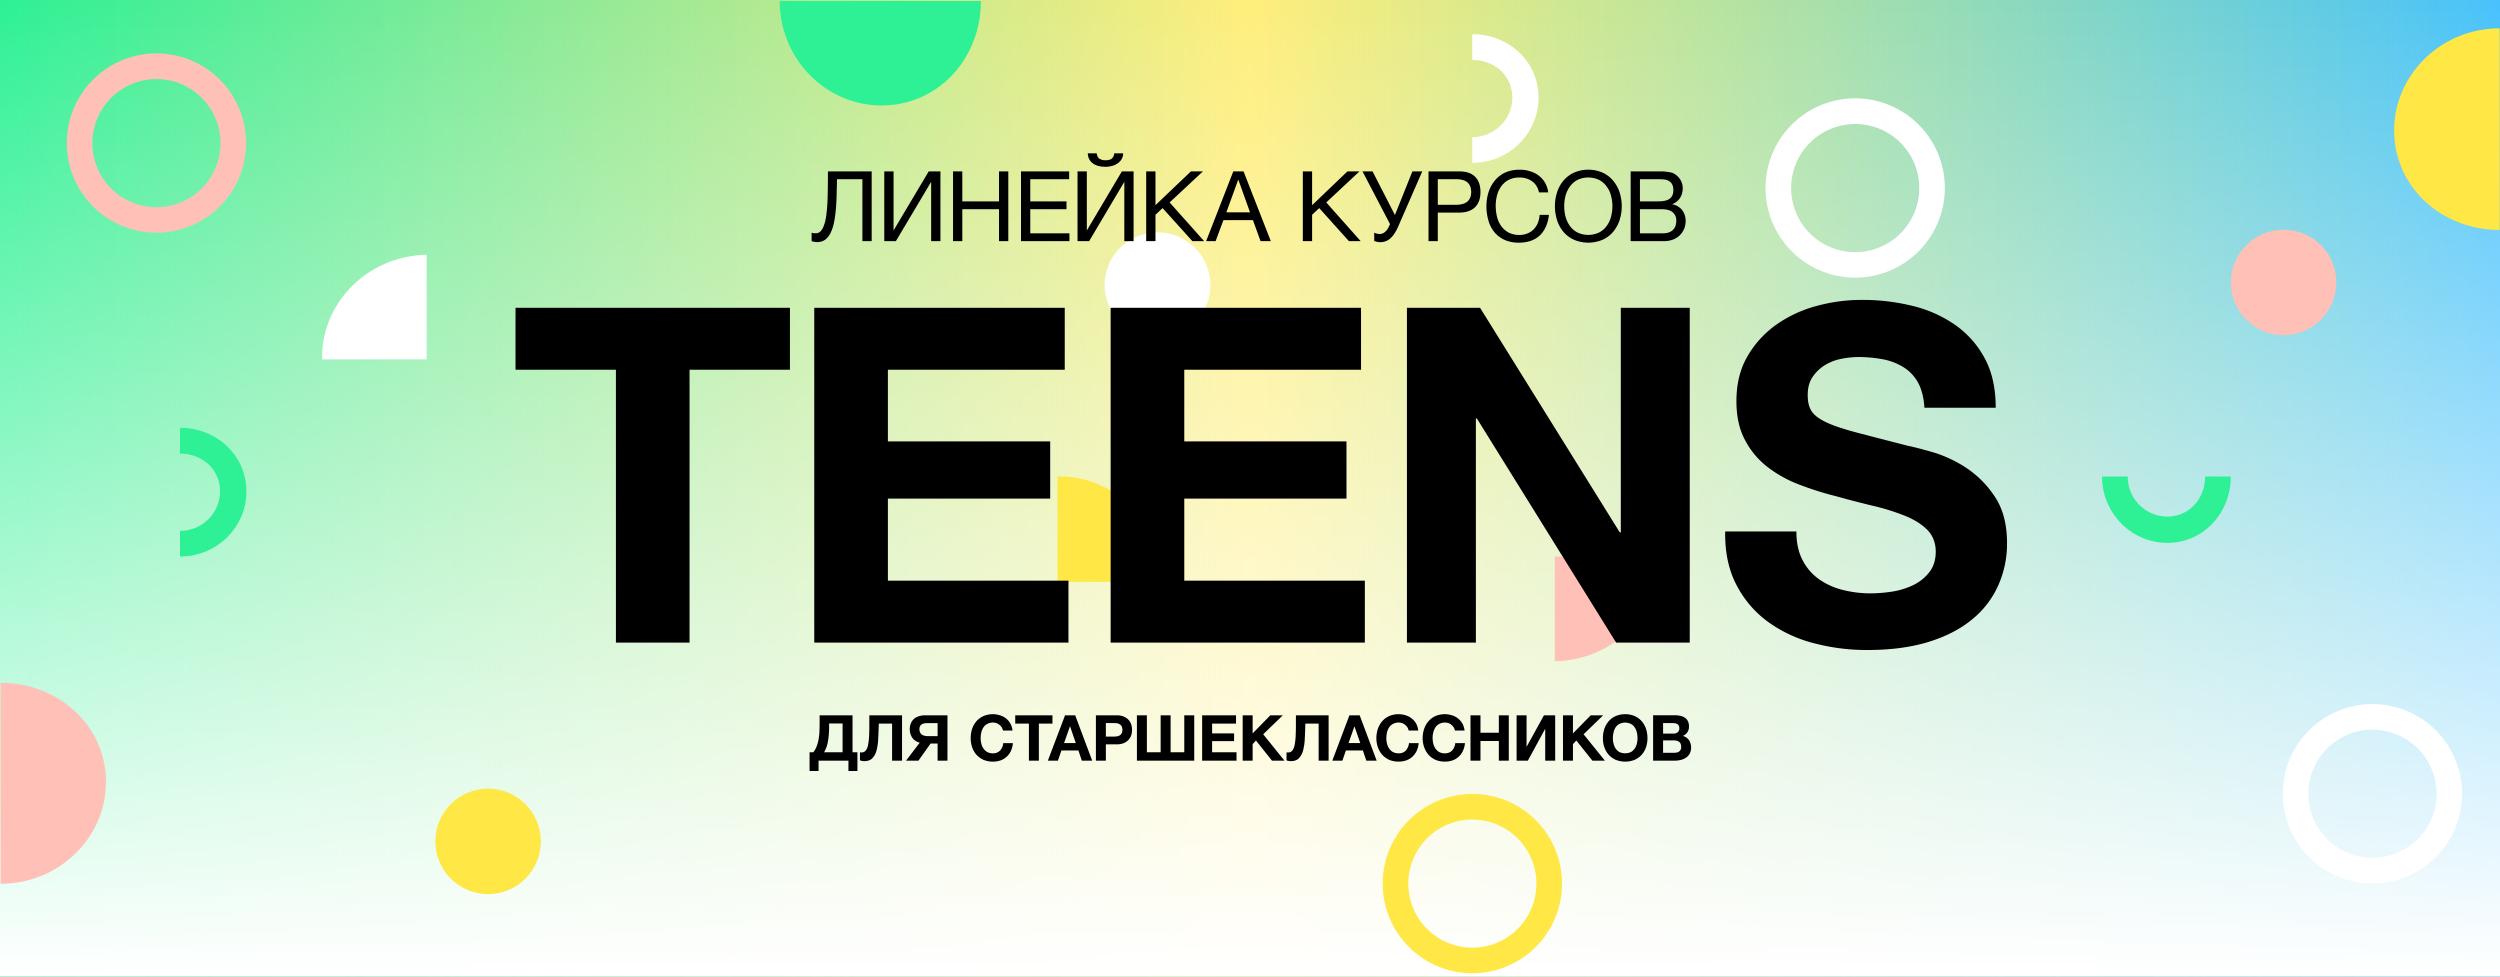
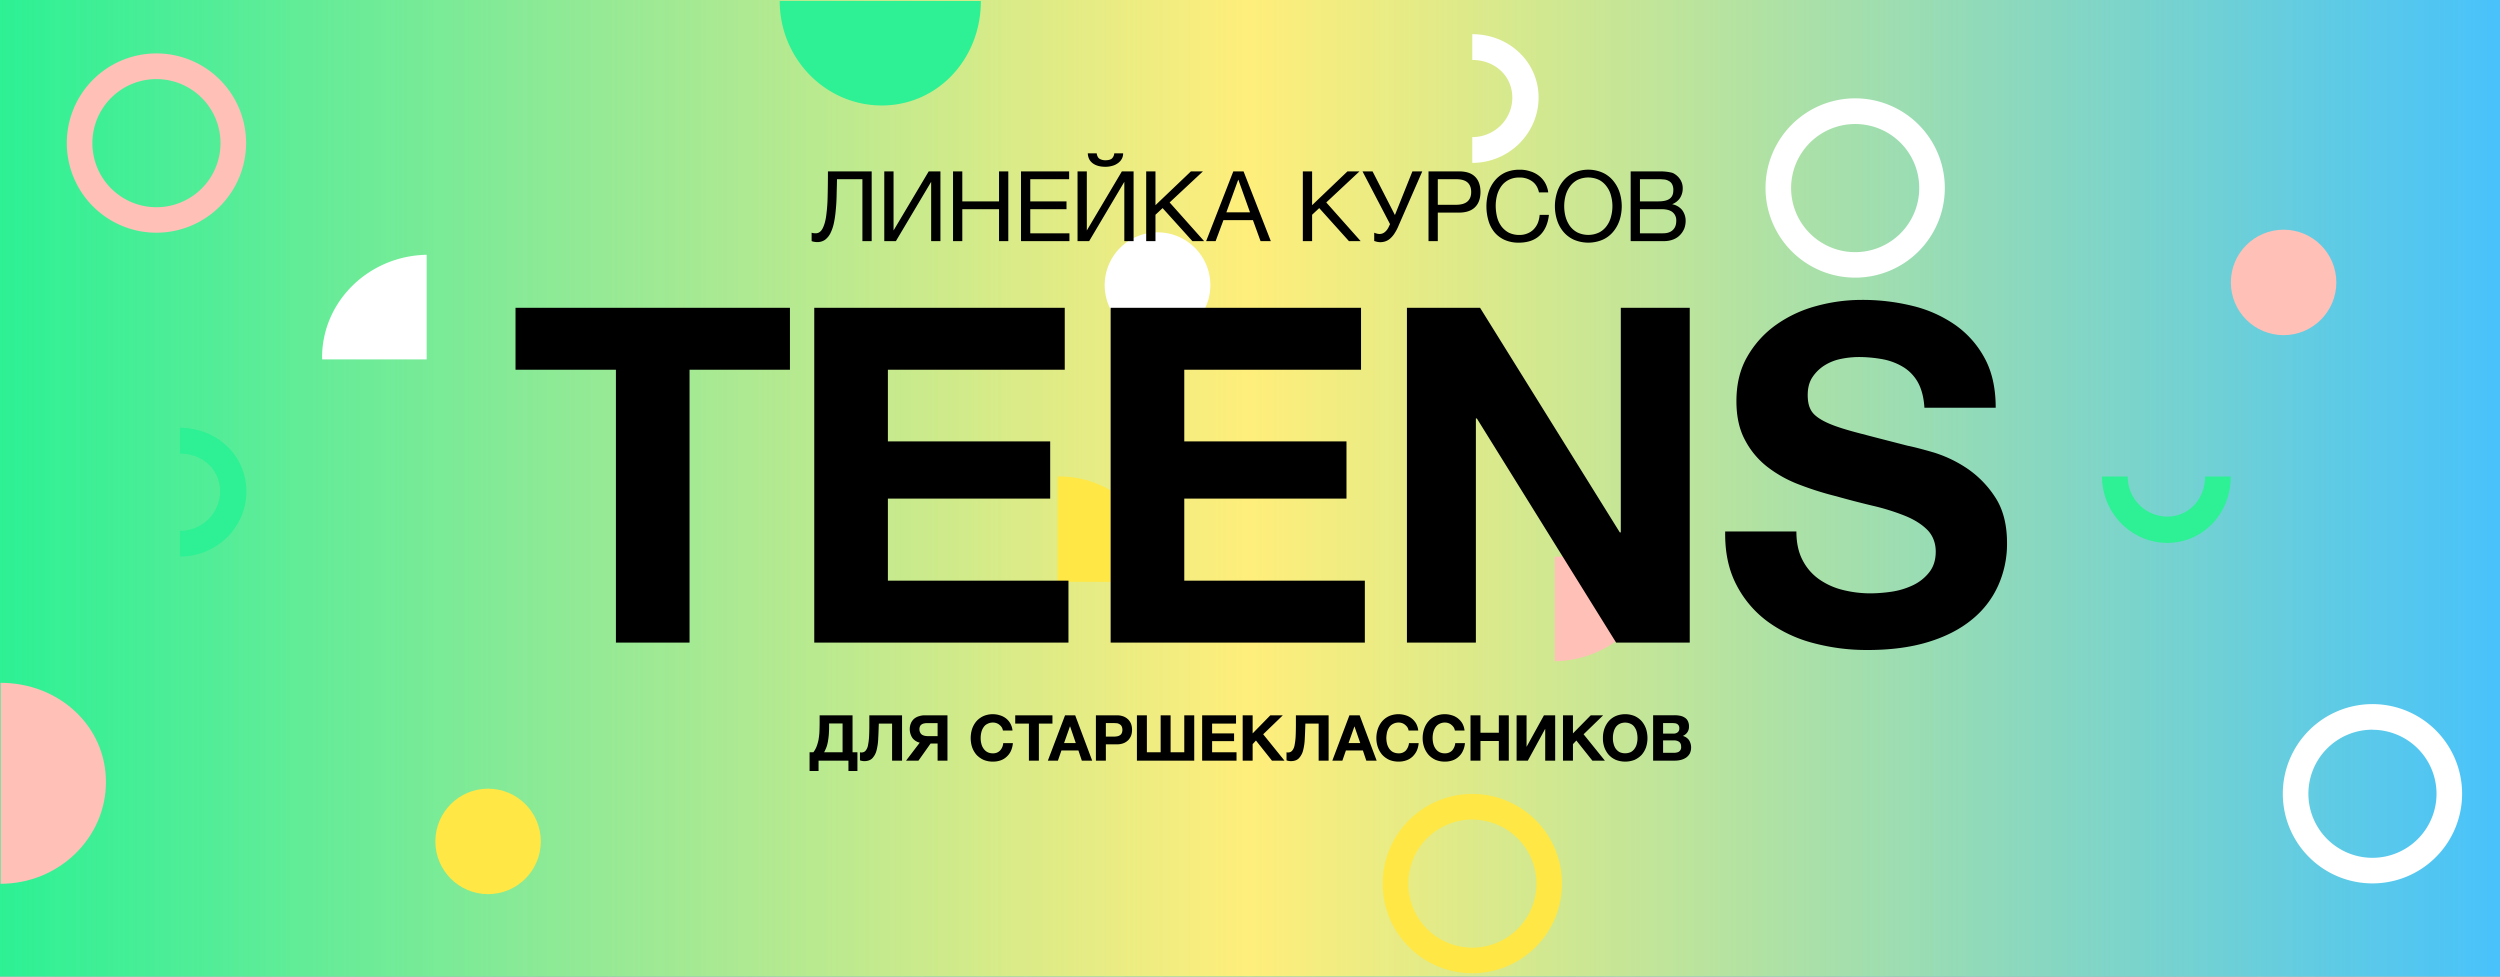
<svg xmlns="http://www.w3.org/2000/svg" viewBox="0 0 2560 1000">
  <rect x="0" y="0" width="2560" height="1000" fill="#808080" stroke="none" />
  <defs>
    <linearGradient id="a" y1="502" x2="2560" y2="502" gradientTransform="matrix(1 0 0 -1 0 1002)" gradientUnits="userSpaceOnUse">
      <stop offset="0" stop-color="#2df194" />
      <stop offset="1" stop-color="#48c2fc" />
    </linearGradient>
    <linearGradient id="b" y1="502" x2="2560" y2="502" gradientTransform="matrix(1 0 0 -1 0 1002)" gradientUnits="userSpaceOnUse">
      <stop offset="0" stop-color="#ffee7b" stop-opacity="0" />
      <stop offset=".5" stop-color="#ffee7b" />
      <stop offset="1" stop-color="#ffee7b" stop-opacity="0" />
    </linearGradient>
    <linearGradient id="c" x1="1280" y1="2" x2="1280" y2="1002" gradientTransform="matrix(1 0 0 -1 0 1002)" gradientUnits="userSpaceOnUse">
      <stop offset="0" stop-color="#fff" />
      <stop offset="1" stop-color="#fff" stop-opacity="0" />
    </linearGradient>
  </defs>
  <path style="fill:url(#a)" d="M0 0h2560v1000H0z" />
  <path style="fill:url(#b)" d="M0 0h2560v1000H0z" />
-   <path style="fill:url(#c)" d="M0 0h2560v1000H0z" />
  <path d="M1507.9 996.6a91.8 91.8 0 1 1 91.6-91.9 91.8 91.8 0 0 1-91.6 91.9m0-157.4a65.6 65.6 0 1 0 65.4 65.7 65.6 65.6 0 0 0-65.4-65.6Zm-425-351.2v107.8h107.9c-1.1-59.8-48-107.9-105.9-107.9Z" style="fill:#ffe745" />
  <circle cx="499.8" cy="861.6" r="54" style="fill:#ffe745" />
-   <path d="M2559.7 29v206.5c-59.9 0-108-44.3-108.1-101.7S2499.8 29 2559.7 29" style="fill:#ffe745" />
  <path d="M160.3 238.3a91.8 91.8 0 1 1 91.7-91.9 91.9 91.9 0 0 1-91.7 91.9m0-157.3a65.6 65.6 0 1 0 65.5 65.6A65.6 65.6 0 0 0 160.3 81M1699 570h-106.9v107.1c59.3-1 107-47.6 107-105.1 0-.7-.1-1.3-.1-2" style="fill:#ffc0b8" />
  <circle cx="2338.4" cy="289.2" r="54" style="fill:#ffc0b8" />
  <path d="M.6 905V699.2c59.8 0 107.8 44.2 107.9 101.4S60.4 905 .6 905" style="fill:#ffc0b8" />
  <path d="M798.4 1h206c.1 59.3-44.2 107-101.5 107S798.5 60.3 798.4 1m1354.1 487h26.3a40.8 40.8 0 0 0 40.6 41c22.2-.1 38.6-18.1 38.6-41h26.3c.1 37.6-28.3 67.9-64.9 67.9s-66.9-30.3-66.9-67.9M184.3 569.9v-26.3c22.6 0 41-18 41-40.5s-18.1-38.6-41-38.6v-26.4c37.7 0 67.9 28.3 68 65s-30.3 66.8-68 66.8" style="fill:#2df194" />
  <path d="M1899.8 284.3a91.8 91.8 0 1 1 91.7-91.9 91.8 91.8 0 0 1-91.7 91.9m0-157.3a65.6 65.6 0 1 0 65.5 65.6 65.5 65.5 0 0 0-65.5-65.6m529.7 777.6a91.8 91.8 0 1 1 91.7-91.9 91.8 91.8 0 0 1-91.7 91.9m0-157.4a65.6 65.6 0 1 0 65.5 65.7 65.6 65.6 0 0 0-65.5-65.6ZM329.9 368h107V260.9c-59.3 1.1-107.1 47.7-107.1 105.2 0 .6.1 1.3.1 1.9m855.5-21.9a54.1 54.1 0 1 1 54-54.1 54 54 0 0 1-54 54.1m322.2-179.3v-26.4c22.5 0 41-17.9 41-40.4s-18.1-38.6-41-38.6V35c37.6 0 67.9 28.3 67.9 64.9s-30.3 66.9-67.9 66.9" style="fill:#fff" />
  <path d="M527.9 378.6v-63.4h281v63.4H706.1V658h-75.4V378.6Zm562.4-63.4v63.4H909.2V452h166.2v58.6H909.2v84h184.9V658H833.8V315.2Zm303.4 0v63.4h-181V452h166.1v58.6h-166.1v84h184.9V658h-260.3V315.2Zm121.9 0 143.1 230h1v-230h70.6V658h-75.4l-142.6-229.5h-1V658h-70.6V315.2Zm330.2 258.3a53.6 53.6 0 0 0 16.6 19.4 72 72 0 0 0 24.2 11.1 116.6 116.6 0 0 0 28.8 3.6 155 155 0 0 0 21.6-1.7 77.1 77.1 0 0 0 21.6-6.5 46.2 46.2 0 0 0 16.8-13.2c4.5-5.6 6.8-12.7 6.8-21.4s-3-16.7-8.9-22.5-13.7-10.6-23.3-14.4a229 229 0 0 0-32.7-10.1c-12.1-2.9-24.5-6.1-36.9-9.6a320 320 0 0 1-37.5-11.8 125.9 125.9 0 0 1-32.7-18 83.5 83.5 0 0 1-23.2-27.6c-6-11-8.9-24.4-8.9-40 0-17.6 3.7-32.9 11.3-45.9a101.6 101.6 0 0 1 29.5-32.4 128.8 128.8 0 0 1 41.3-19.2 174.8 174.8 0 0 1 46.1-6.2 213.5 213.5 0 0 1 51.6 6 130.2 130.2 0 0 1 43.9 19.4 98.4 98.4 0 0 1 30.5 34.3c7.6 14 11.3 30.8 11.3 50.7h-73c-.6-10.2-2.8-18.7-6.4-25.5a42.9 42.9 0 0 0-14.7-15.8 62.9 62.9 0 0 0-20.9-8.2 137.3 137.3 0 0 0-25.7-2.4 93 93 0 0 0-18.2 2 50 50 0 0 0-16.6 6.7 41.1 41.1 0 0 0-12.2 12c-3.2 4.8-4.8 10.9-4.8 18.2s1.3 12.2 3.8 16.3 7.6 8 15.1 11.6 18 7 31.2 10.5 30.7 8 52.1 13.5c6.5 1.3 15.3 3.6 26.7 6.9a130.2 130.2 0 0 1 33.9 16.1 103.2 103.2 0 0 1 29 29.5c8.2 12.4 12.3 28.1 12.3 47.3a104.2 104.2 0 0 1-9.2 43.7 94.2 94.2 0 0 1-27.1 34.8q-18 14.7-44.7 22.8t-61.7 8.1a212 212 0 0 1-54.9-6.9 138.9 138.9 0 0 1-47.1-21.9 107.7 107.7 0 0 1-32.4-37.9c-8-15.3-11.9-33.6-11.5-54.7h72.9c0 11.5 2.1 21.3 6.3 29.3M829 789.5h9.2v-10.6h30.6v10.6h9.2v-19.2h-5v-37.8h-33.7v7.2c0 3.4-.1 6.6-.2 9.5s-.5 5.5-.9 8.2a43 43 0 0 1-2 7 22.9 22.9 0 0 1-3.3 5.9H829zm14.9-19.2a43 43 0 0 0 2.6-5.8 38 38 0 0 0 1.5-6.5 64 64 0 0 0 .8-7.5c.2-2.7.2-5.7.2-8.8v-.9h13.8v29.5Zm49.4 6.1a18.2 18.2 0 0 0 4.3-8.1 56 56 0 0 0 1.7-12.2c.3-4.7.4-9.7.6-15.1h13.6v37.9h10.2v-46.4h-33.5v9.3c0 5.1-.1 9.5-.3 13.1a66 66 0 0 1-1.2 8.9 11.6 11.6 0 0 1-2.5 5.1 5.3 5.3 0 0 1-4.1 1.6h-.8l-.7-.2v8.3a13.2 13.2 0 0 0 4.4.8c3.6 0 6.4-1 8.3-3m34.5 2.5h12.7l12.4-17.5h7.2v17.5h10.1v-46.4h-22.7a18 18 0 0 0-6.1.8 14.3 14.3 0 0 0-5.1 2.5 12.8 12.8 0 0 0-3.4 4.5 16.2 16.2 0 0 0 1.5 15.5 13.4 13.4 0 0 0 7.4 4.7Zm22.7-25.1a18.7 18.7 0 0 1-3.4-.3 10.2 10.2 0 0 1-2.9-1.1 5.7 5.7 0 0 1-1.9-2.2 7.2 7.2 0 0 1-.8-3.5 7.1 7.1 0 0 1 .7-3.2 5 5 0 0 1 1.9-1.9 7.1 7.1 0 0 1 2.8-.9 10.8 10.8 0 0 1 3.1-.2h10.1v13.3Zm74.2 24.8a17.3 17.3 0 0 0 6.2-3.8 18 18 0 0 0 4.3-5.9 24.2 24.2 0 0 0 2-7.9h-9.9a12.4 12.4 0 0 1-3.2 7.5 9.6 9.6 0 0 1-7.3 2.9 11.7 11.7 0 0 1-5.8-1.3 11.2 11.2 0 0 1-3.9-3.6 13.2 13.2 0 0 1-2.2-5 21 21 0 0 1-.7-5.6 24.6 24.6 0 0 1 .7-6 14.4 14.4 0 0 1 2.2-5.1 9.4 9.4 0 0 1 3.9-3.5 11.8 11.8 0 0 1 5.8-1.4 10.9 10.9 0 0 1 3.6.6 9.7 9.7 0 0 1 3.1 1.8 10.9 10.9 0 0 1 2.3 2.5 9.3 9.3 0 0 1 1.2 3.3h9.8a17.8 17.8 0 0 0-2.2-7.2 16.9 16.9 0 0 0-4.4-5.2 18.3 18.3 0 0 0-6.2-3.2 24.3 24.3 0 0 0-16.8.7 21.8 21.8 0 0 0-7.2 5.2 24.4 24.4 0 0 0-4.5 7.8 31.7 31.7 0 0 0-1.5 9.7 29.8 29.8 0 0 0 1.5 9.4 24 24 0 0 0 4.5 7.7 23 23 0 0 0 7.2 5.1 24.1 24.1 0 0 0 9.6 1.8 23.4 23.4 0 0 0 7.9-1.3m28.9.3h10.2V741h13.9v-8.5h-38.1v8.5h14Zm19.4 0h10.3l3.6-10.4h17.4l3.5 10.4h10.6l-17.4-46.4h-10.4Zm16.6-18 6-17h.2l5.8 17Zm32.6 18h10.2v-16.7h10.8a18.9 18.9 0 0 0 7.4-1.2 14.3 14.3 0 0 0 5-3.4 15 15 0 0 0 2.8-4.7 19.1 19.1 0 0 0 0-11.1 14 14 0 0 0-2.8-4.7 14.3 14.3 0 0 0-5-3.4 18.9 18.9 0 0 0-7.4-1.2h-21zm10.2-24.6v-13.9h8l3.4.2a7.5 7.5 0 0 1 2.8 1.1 5.1 5.1 0 0 1 2 2.1 8.8 8.8 0 0 1 0 7.1 5.1 5.1 0 0 1-2 2.1 7.3 7.3 0 0 1-2.8 1 19.5 19.5 0 0 1-3.4.3Zm31.8 24.6h58.7v-46.4h-10.2v37.8h-14v-37.8h-10.2v37.8h-14.1v-37.8h-10.2zm66.8 0h35.2v-8.6h-25v-11.4h22.5V751h-22.5v-10h24.5v-8.5H1231zm41.5 0h10.2V762l3.4-3.7 16.4 20.6h12.8l-21.8-27 20.1-19.4h-12.8l-18.1 18.5v-18.5h-10.2zm57.6-2.5a18.2 18.2 0 0 0 4.3-8.1 56 56 0 0 0 1.7-12.2c.3-4.7.4-9.7.6-15.1h13.6v37.9h10.2v-46.4H1327v9.3c0 5.1-.1 9.5-.3 13.1a66 66 0 0 1-1.2 8.9 11.6 11.6 0 0 1-2.5 5.1 5.3 5.3 0 0 1-4.1 1.6h-.8l-.7-.2v8.3a13.2 13.2 0 0 0 4.4.8c3.6 0 6.4-1 8.3-3m34.2 2.5h10.3l3.6-10.4h17.4l3.5 10.4h10.6l-17.4-46.4h-10.5Zm16.6-18 6-17h.1l5.9 17Zm59.2 17.7a17.7 17.7 0 0 0 6.3-3.8 20.8 20.8 0 0 0 4.3-5.9 24.2 24.2 0 0 0 2-7.9h-9.9a13.7 13.7 0 0 1-3.2 7.5 9.6 9.6 0 0 1-7.3 2.9 13.1 13.1 0 0 1-5.9-1.3 11.2 11.2 0 0 1-3.9-3.6 15 15 0 0 1-2.2-5 26 26 0 0 1-.7-5.6 30.7 30.7 0 0 1 .7-6 16.4 16.4 0 0 1 2.2-5.1 10.1 10.1 0 0 1 3.9-3.5 12 12 0 0 1 5.9-1.4 9.9 9.9 0 0 1 6.6 2.4 10.9 10.9 0 0 1 2.3 2.5 9.3 9.3 0 0 1 1.2 3.3h9.9a19.5 19.5 0 0 0-2.2-7.2 18.8 18.8 0 0 0-4.5-5.2 17.9 17.9 0 0 0-6.1-3.2 24.6 24.6 0 0 0-16.9.7 21.4 21.4 0 0 0-7.1 5.2 24.4 24.4 0 0 0-4.5 7.8 29 29 0 0 0-1.6 9.7 27.3 27.3 0 0 0 1.6 9.4 24 24 0 0 0 4.5 7.7 22.6 22.6 0 0 0 7.1 5.1 24.9 24.9 0 0 0 9.7 1.8 23.2 23.2 0 0 0 7.8-1.3m47.4 0a17.3 17.3 0 0 0 6.2-3.8 16.6 16.6 0 0 0 4.3-5.9 22.1 22.1 0 0 0 2.1-7.9h-9.9a13.7 13.7 0 0 1-3.2 7.5 9.8 9.8 0 0 1-7.4 2.9 11.7 11.7 0 0 1-5.8-1.3 11.2 11.2 0 0 1-3.9-3.6 15 15 0 0 1-2.2-5 26 26 0 0 1-.7-5.6 24.6 24.6 0 0 1 .7-6 16.4 16.4 0 0 1 2.2-5.1 10.1 10.1 0 0 1 3.9-3.5 11.8 11.8 0 0 1 5.8-1.4 10.5 10.5 0 0 1 3.6.6 8.7 8.7 0 0 1 3.1 1.8 10.9 10.9 0 0 1 2.3 2.5 9.3 9.3 0 0 1 1.2 3.3h9.9a19.5 19.5 0 0 0-2.2-7.2 18.8 18.8 0 0 0-4.5-5.2 17.9 17.9 0 0 0-6.1-3.2 24.6 24.6 0 0 0-16.9.7 20.4 20.4 0 0 0-7.1 5.2 22.7 22.7 0 0 0-4.5 7.8 29 29 0 0 0-1.6 9.7 27.3 27.3 0 0 0 1.6 9.4 24 24 0 0 0 4.5 7.7 22.6 22.6 0 0 0 7.1 5.1 24.4 24.4 0 0 0 9.6 1.8 23.4 23.4 0 0 0 7.9-1.3m18.3.3h10.2v-20.1h18.8v20.1h10.2v-46.4h-10.2v17.8H1516v-17.8h-10.2Zm47.2 0h11.5l17.6-32.3h.2v32.3h10.2v-46.4H1581l-17.7 32.1h-.1v-32.1H1553zm47.5 0h10.2V762l3.5-3.7 16.4 20.6h12.8l-21.8-27 20-19.4h-12.7l-18.2 18.5v-18.5h-10.2zm73.3-.8a23 23 0 0 0 7.2-5.1 24 24 0 0 0 4.5-7.7 29.8 29.8 0 0 0 1.5-9.4 31.7 31.7 0 0 0-1.5-9.7 24.4 24.4 0 0 0-4.5-7.8 21.8 21.8 0 0 0-7.2-5.2 25.5 25.5 0 0 0-19.2 0 20.8 20.8 0 0 0-7.2 5.2 24.4 24.4 0 0 0-4.5 7.8 28.9 28.9 0 0 0-1.5 9.7 27.2 27.2 0 0 0 1.5 9.4 24 24 0 0 0 4.5 7.7 21.9 21.9 0 0 0 7.2 5.1 26.5 26.5 0 0 0 19.2 0m-15.5-8a12.2 12.2 0 0 1-3.9-3.6 14.8 14.8 0 0 1-2.1-5 21 21 0 0 1-.7-5.6 24.6 24.6 0 0 1 .7-6 16.2 16.2 0 0 1 2.1-5.1 10.9 10.9 0 0 1 3.9-3.5 13.3 13.3 0 0 1 11.7 0 9.4 9.4 0 0 1 3.9 3.5 14.4 14.4 0 0 1 2.2 5.1 24.6 24.6 0 0 1 .7 6 21 21 0 0 1-.7 5.6 13.2 13.2 0 0 1-2.2 5 11.2 11.2 0 0 1-3.9 3.6 14.1 14.1 0 0 1-11.7 0m34.5 8.8h22.5a25 25 0 0 0 6.1-.8 17 17 0 0 0 5.3-2.4 12.5 12.5 0 0 0 3.7-4.2 14.4 14.4 0 0 0-.8-13.5 11.2 11.2 0 0 0-6.4-4.4 10.9 10.9 0 0 0 4.7-3.8 10 10 0 0 0 1.6-5.8 11.5 11.5 0 0 0-1.1-5.5 7.9 7.9 0 0 0-3-3.5 13.1 13.1 0 0 0-4.7-2 29.8 29.8 0 0 0-6-.6h-21.9zm10.2-8v-12.7h11.2a8.4 8.4 0 0 1 5.3 1.5c1.3 1 2 2.7 2 5.1a5.1 5.1 0 0 1-.6 3 5.2 5.2 0 0 1-1.7 1.9 6.3 6.3 0 0 1-2.4.9 13.3 13.3 0 0 1-2.8.3Zm0-19.7v-10.8h9.6l2.6.2a6.3 6.3 0 0 1 2.3.8 4.6 4.6 0 0 1 1.5 1.6 4.5 4.5 0 0 1 .6 2.7 4.8 4.8 0 0 1-1.7 4.2 6.6 6.6 0 0 1-4.5 1.3ZM844.9 245.5a19.2 19.2 0 0 0 5.5-6.8 43.2 43.2 0 0 0 3.5-10.3 100 100 0 0 0 1.9-13.2c.5-4.8.8-9.8.9-15.2s.3-10.9.4-16.5h26v63.4h9.5v-71.4h-44.8c0 9.3-.1 17.8-.3 25.6a170 170 0 0 1-1.5 20.1c-.8 5.6-2.1 9.9-3.8 13s-4 4.7-7 4.7a14 14 0 0 1-4.1-.6v8.6a11 11 0 0 0 2.6.7 17.3 17.3 0 0 0 3.2.3 13.7 13.7 0 0 0 8-2.4m60.6 1.4h11.9l36.1-60.7v60.7h9.5v-71.4h-12L915 236v-60.5h-9.5zm70.4 0h9.5v-32.7h37.6v32.7h9.5v-71.4h-9.5v30.7h-37.6v-30.7h-9.5zm69.6 0h49.6v-8H1055v-24.7h37.1v-8H1055v-22.7h39.8v-8h-49.3zm57.9 0h11.9l36-60.7v60.7h9.5v-71.4h-12l-35.9 60.5v-60.5h-9.5Zm36-77.2a17.1 17.1 0 0 0 5.7-2.9 12.7 12.7 0 0 0 3.7-4.3 11.7 11.7 0 0 0 1.3-5.5h-9.1a8.1 8.1 0 0 1-2.5 5.4c-1.4 1.1-3.5 1.7-6.5 1.7a11.3 11.3 0 0 1-6.2-1.6c-1.5-1-2.4-2.9-2.8-5.5h-9.1c.2 4.5 1.9 7.9 5.2 10.3s7.6 3.5 13 3.5a25.8 25.8 0 0 0 7.3-1.1m34.3 77.2h9.5v-27l7.3-6.8 30.5 33.8h12l-35.3-39.6 34.1-31.8h-12.3l-36.3 34.6v-34.6h-9.5zm61.4 0h9.7l8-21.5h30.2l7.8 21.5h10.5l-27.9-71.4h-10.5Zm20.7-29.5 12.1-33.3h.2l11.9 33.3Zm78.3 29.5h9.5v-27l7.3-6.8 30.4 33.8h12l-35.2-39.6 34-31.8h-12.3l-36.2 34.6v-34.6h-9.5zm84.6.2a14.4 14.4 0 0 0 4.8-2.8 24.8 24.8 0 0 0 4.5-5.3 46.7 46.7 0 0 0 4.3-8.3l24.1-55.2h-10.1l-17.9 44.7-22.9-44.7h-10.3l28.2 54-1.2 2.5a14.6 14.6 0 0 1-4.2 5.7 8.4 8.4 0 0 1-5.1 1.9 10.3 10.3 0 0 1-3-.4 14.3 14.3 0 0 1-2.7-.9v8.5l2.8.8a18.6 18.6 0 0 0 3.3.4 16.1 16.1 0 0 0 5.4-.9m44.1-.2h9.5v-29.2h21.8c7.2 0 12.7-1.9 16.4-5.6s5.5-8.9 5.5-15.5-1.8-11.9-5.5-15.6-9.1-5.5-16.4-5.5h-31.3Zm9.5-37.2v-26.2h18.6c5.4 0 9.3 1.1 11.8 3.3s3.8 5.5 3.8 9.8-1.3 7.5-3.8 9.7-6.4 3.4-11.8 3.4Zm104.5 31.3q7.8-7.5 9.3-21h-9.5a29.4 29.4 0 0 1-1.8 8.2 21.3 21.3 0 0 1-4.2 6.5 18.5 18.5 0 0 1-6.4 4.3 21.2 21.2 0 0 1-8.3 1.6 24.8 24.8 0 0 1-11-2.4 23.4 23.4 0 0 1-7.5-6.5 27.5 27.5 0 0 1-4.4-9.5 49.6 49.6 0 0 1-1.4-11.5 43.2 43.2 0 0 1 1.4-10.8 28.4 28.4 0 0 1 4.4-9.3 21 21 0 0 1 7.5-6.4 23.1 23.1 0 0 1 10.9-2.4 21.3 21.3 0 0 1 13 3.8c3.6 2.5 6 6.3 7.1 11.4h9.5a27.5 27.5 0 0 0-3.4-10.1 24.9 24.9 0 0 0-6.5-7.2 27 27 0 0 0-9-4.4 31.6 31.6 0 0 0-10.6-1.5 35 35 0 0 0-14.6 2.9 30.6 30.6 0 0 0-10.5 8.1 35.4 35.4 0 0 0-6.5 11.9 49 49 0 0 0-2.2 14.7 52.1 52.1 0 0 0 2.1 14.6 33.2 33.2 0 0 0 6.1 11.8 29.3 29.3 0 0 0 10.3 7.8 34.8 34.8 0 0 0 14.5 2.9c9.2 0 16.5-2.5 21.7-7.5m64.5 4.4a29.8 29.8 0 0 0 10.7-8.2 36.4 36.4 0 0 0 6.5-11.9 46.8 46.8 0 0 0 0-28.2 36.4 36.4 0 0 0-6.5-11.9 30 30 0 0 0-10.7-8.3 36.8 36.8 0 0 0-29.8 0 30.9 30.9 0 0 0-10.7 8.3 34.4 34.4 0 0 0-6.4 11.9 46.8 46.8 0 0 0 0 28.2 34.4 34.4 0 0 0 6.4 11.9 30.7 30.7 0 0 0 10.7 8.2 37.6 37.6 0 0 0 29.8 0m-26.1-7.4a22.5 22.5 0 0 1-7.7-6.7 30.5 30.5 0 0 1-4.4-9.5 42.7 42.7 0 0 1 0-21.3 28.9 28.9 0 0 1 4.4-9.4 22.8 22.8 0 0 1 7.7-6.8 25.9 25.9 0 0 1 22.4 0 21.9 21.9 0 0 1 7.7 6.8 25.3 25.3 0 0 1 4.4 9.4 40.5 40.5 0 0 1 0 21.3 26.5 26.5 0 0 1-4.4 9.5 21.6 21.6 0 0 1-7.7 6.7 25.9 25.9 0 0 1-22.4 0m54.6 8.9h34.5a25 25 0 0 0 9.4-1.8 18.6 18.6 0 0 0 6.8-4.6 21.3 21.3 0 0 0 4.2-6.5 22.2 22.2 0 0 0 1.4-7.6 18.4 18.4 0 0 0-3.5-11.2 16.9 16.9 0 0 0-10.1-6v-.2a16.9 16.9 0 0 0 7.8-6.2 18 18 0 0 0 2.8-9.8 16.2 16.2 0 0 0-2.5-9.1 18.1 18.1 0 0 0-5.9-5.8 9.5 9.5 0 0 0-3.8-1.5 45 45 0 0 0-4.9-.8 47 47 0 0 0-5.3-.3h-30.9zm9.5-8v-24.7h21.7a27.8 27.8 0 0 1 5.8.5 14.4 14.4 0 0 1 5 1.9 10.1 10.1 0 0 1 3.4 3.7 10.8 10.8 0 0 1 1.3 5.8c0 4-1.1 7.1-3.5 9.4s-5.7 3.4-9.9 3.4Zm0-32.7v-22.7h19a57 57 0 0 1 5.9.3 11.4 11.4 0 0 1 4.8 1.6 7.7 7.7 0 0 1 3.3 3.4 12.4 12.4 0 0 1 1.2 6c0 3.8-1.1 6.6-3.5 8.5s-6.3 2.9-11.7 2.9Z" />
</svg>